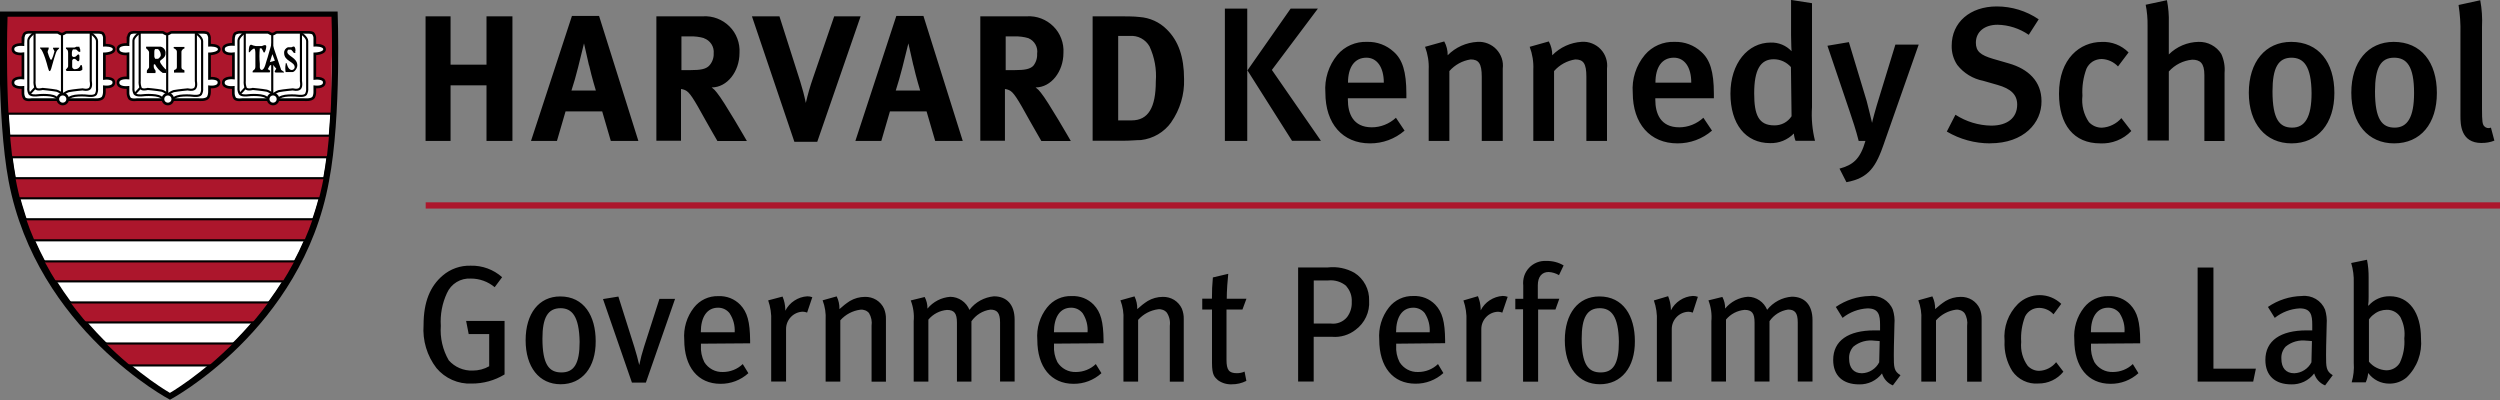
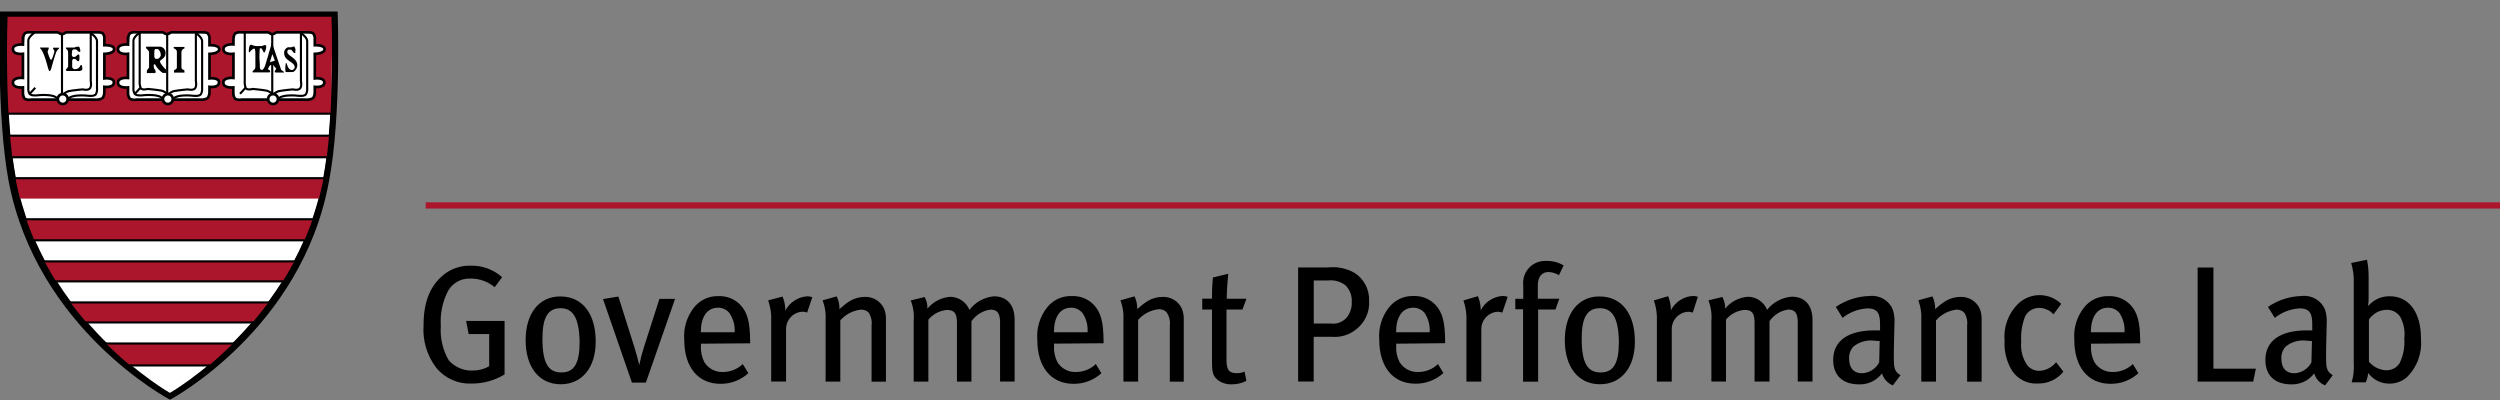
<svg xmlns="http://www.w3.org/2000/svg" id="Layer_1" version="1.1" viewBox="0 0 400 64">
  <rect x="0" y="0" width="400" height="64" fill="#808080" stroke="none" />
  <defs>
    <style> .st0 { fill: #fff; } .st0, .st1, .st2 { fill-rule: evenodd; } .st3 { stroke-width: .47px; } .st3, .st4, .st5 { stroke: #000; } .st3, .st4, .st5, .st6 { stroke-miterlimit: 3.86; } .st3, .st4, .st5, .st6, .st7 { fill: none; } .st4 { stroke-width: .43px; } .st5, .st6 { stroke-width: .34px; } .st6 { stroke: #fff; } .st7 { stroke: #ac162c; } .st2 { fill: #ac162c; } </style>
  </defs>
  <path d="M75.46,61.37c-1.07.05-2.13-.15-3.1-.58-.98-.43-1.84-1.08-2.52-1.89-1.52-1.97-2.25-4.42-2.07-6.9,0-3.67,1.04-6.2,3.07-7.92,1.24-1.06,2.83-1.62,4.47-1.57,1.85-.05,3.65.61,5.03,1.84l-1.19,1.6c-1.07-.89-2.41-1.38-3.8-1.38-.8-.05-1.6.14-2.29.56-.69.42-1.23,1.04-1.55,1.77-.76,1.63-1.1,3.43-.98,5.23-.14,1.93.3,3.85,1.27,5.52.48.54,1.07.97,1.73,1.25.66.28,1.38.42,2.1.39.93,0,1.84-.23,2.64-.69v-5.15h-3.28l-.41-2.1h6.15v8.56c-1.59.97-3.41,1.47-5.27,1.46ZM89.71,61.48c-3.46,0-5.61-2.76-5.61-7.04s2.14-7.01,5.53-7.01c3.83,0,5.68,3.13,5.68,7.15.03,4.21-2.17,6.9-5.6,6.9ZM89.71,49.31c-2.07,0-2.92,1.52-2.92,4.86,0,4.07,1.01,5.42,3.03,5.42s2.92-1.38,2.92-4.91c-.08-4.11-1.23-5.37-3.08-5.37h.06ZM103.34,61.22h-2.23l-4.63-13.37,2.46-.4,2.56,8.09c.29.91.57,1.97.78,2.87.2-.99.46-1.97.77-2.93l2.46-7.66h2.5l-4.67,13.4ZM112.15,54.97v.32c-.06.92.13,1.83.54,2.65.31.5.75.91,1.27,1.19.52.28,1.11.41,1.7.39,1.18,0,2.33-.45,3.18-1.27l.9,1.46c-1.22,1.11-2.82,1.72-4.47,1.7-3.6,0-5.79-2.69-5.79-7.04-.15-1.85.4-3.7,1.55-5.16.46-.59,1.05-1.06,1.73-1.38.68-.32,1.42-.47,2.17-.45.65-.03,1.3.08,1.9.31.61.24,1.15.6,1.61,1.07,1.13,1.2,1.55,2.69,1.58,5.74v.43l-7.87.06ZM116.76,50.15c-.22-.29-.5-.52-.82-.68-.32-.16-.68-.24-1.04-.24-1.81,0-2.77,1.52-2.77,3.93h5.42c.06-1.06-.21-2.11-.79-2.99h0ZM129.13,50.01c-.21-.09-.45-.13-.68-.14-.72.02-1.4.32-1.9.84s-.78,1.21-.78,1.92v8.42h-2.38v-9.66c.06-1.13-.11-2.26-.48-3.33l2.3-.61c.27.65.42,1.34.44,2.04v.23c.33-.66.83-1.22,1.45-1.62.62-.41,1.33-.65,2.07-.69.27,0,.54.04.8.14l-.83,2.46ZM139.45,61.06v-8.93c.1-.71-.04-1.43-.41-2.04-.17-.2-.38-.35-.62-.44-.24-.09-.5-.13-.76-.1-1.24.16-2.38.76-3.21,1.7v9.81h-2.35v-9.85c.07-1.08-.1-2.15-.48-3.16l2.25-.63c.31.63.46,1.34.44,2.04.52-.48,1.08-.92,1.67-1.3.73-.43,1.56-.66,2.41-.66.64-.02,1.27.15,1.82.48.54.34.98.83,1.24,1.41.21.53.32,1.1.3,1.67v10.01h-2.3ZM160.01,61.06v-9.48c0-1.52-.47-2.04-1.55-2.04-.61.08-1.19.29-1.71.61-.52.32-.97.75-1.32,1.25v9.66h-2.32v-9.43c0-1.49-.42-2.04-1.6-2.04-1.16.1-2.23.66-2.97,1.55v9.92h-2.35v-9.66c.1-1.13-.06-2.27-.47-3.33l2.23-.55c.3.57.46,1.21.44,1.86.45-.55,1-.99,1.63-1.32.63-.33,1.32-.52,2.02-.57.66,0,1.31.21,1.85.58.55.37.97.9,1.22,1.51.47-.62,1.06-1.13,1.73-1.5.68-.37,1.42-.6,2.19-.67,2.02,0,3.31,1.3,3.31,3.74v9.9h-2.32ZM168.64,54.97v.32c-.06.92.13,1.83.54,2.65.31.5.75.91,1.27,1.19.52.28,1.11.41,1.7.39,1.18,0,2.33-.45,3.18-1.27l.9,1.46c-1.22,1.11-2.82,1.72-4.47,1.7-3.6,0-5.79-2.69-5.79-7.04-.15-1.85.4-3.7,1.55-5.16.47-.6,1.07-1.08,1.76-1.4.69-.32,1.44-.47,2.2-.44.65-.03,1.3.08,1.9.31.61.24,1.15.6,1.61,1.07,1.13,1.2,1.55,2.69,1.58,5.74v.43l-7.92.06ZM173.25,50.15c-.22-.29-.5-.52-.82-.68-.32-.16-.68-.24-1.04-.24-1.81,0-2.76,1.52-2.76,3.93h5.38c.08-1.05-.19-2.1-.75-2.99h0ZM187.17,61.06v-8.93c.1-.74-.07-1.49-.48-2.11-.17-.2-.38-.35-.62-.44-.24-.09-.5-.13-.76-.1-1.24.16-2.38.76-3.21,1.7v9.88h-2.35v-9.85c.07-1.08-.1-2.15-.48-3.16l2.25-.63c.31.63.46,1.34.44,2.04.52-.48,1.08-.92,1.67-1.3.73-.43,1.56-.66,2.41-.66.64-.02,1.27.15,1.82.48.54.34.98.83,1.24,1.41.21.53.32,1.1.3,1.67v10.01h-2.23ZM198.8,49.53h-2.56v8.03c0,1.64.39,2.15,1.67,2.15.42,0,.84-.08,1.22-.26l.29,1.49c-.73.37-1.53.56-2.35.55-.79.03-1.56-.2-2.2-.66-.54-.51-.95-.77-.95-2.76v-8.54h-1.56v-1.74h1.55c-.01-1.13.04-2.27.15-3.4l2.46-.58c-.1.95-.24,2.64-.24,3.99h3.15l-.64,1.73ZM216.89,52.77c-1.06.83-2.4,1.23-3.75,1.12h-2.95v7.16h-2.49v-18.26h4.76c1.47-.17,2.96.13,4.25.86.75.47,1.36,1.14,1.77,1.92.41.78.61,1.66.58,2.55.06.89-.11,1.79-.49,2.6-.38.81-.96,1.52-1.68,2.05ZM215.41,45.76c-.4-.34-.86-.59-1.35-.74-.5-.15-1.02-.21-1.54-.15h-2.32v6.9h2.77c.48.06.96-.01,1.41-.19s.84-.47,1.15-.84c.52-.69.79-1.55.75-2.42.06-.92-.25-1.82-.86-2.51v-.04ZM223.39,54.97v.32c-.06.92.12,1.83.54,2.65.31.5.75.91,1.27,1.19.52.28,1.11.41,1.7.39,1.19,0,2.33-.45,3.18-1.27l.86,1.44c-1.22,1.11-2.82,1.72-4.47,1.7-3.6,0-5.79-2.69-5.79-7.04-.15-1.85.4-3.7,1.55-5.16.46-.59,1.05-1.06,1.73-1.38.68-.32,1.42-.47,2.17-.45.65-.03,1.3.08,1.9.31.61.24,1.15.6,1.61,1.07,1.13,1.2,1.55,2.69,1.58,5.74v.43l-7.83.08ZM228,50.15c-.22-.29-.5-.52-.82-.68-.32-.16-.68-.24-1.04-.24-1.81,0-2.77,1.52-2.77,3.93h5.38c.07-1.05-.19-2.1-.75-2.99h0ZM240.37,50.02c-.21-.09-.45-.13-.68-.14-.72.02-1.4.32-1.9.84-.5.52-.78,1.21-.78,1.92v8.42h-2.38v-9.66c.06-1.13-.11-2.26-.48-3.33l2.32-.68c.27.65.42,1.34.44,2.04v.23c.33-.66.83-1.22,1.45-1.62s1.33-.65,2.07-.69c.27,0,.54.04.8.14l-.86,2.53ZM249.45,44.03c-.51-.3-1.08-.48-1.67-.51-1.09,0-1.73.77-1.73,2.13v2.15h3.44l-.62,1.73h-2.77v11.54h-2.41v-11.59h-1.24v-1.67h1.27v-2.13c-.06-.51,0-1.03.15-1.52.16-.49.43-.94.78-1.31.35-.38.79-.67,1.26-.86.48-.19.99-.27,1.51-.24.97-.02,1.93.22,2.76.72l-.75,1.57ZM255.99,61.48c-3.46,0-5.62-2.76-5.62-7.04s2.14-7.01,5.53-7.01c3.83,0,5.68,3.13,5.68,7.15.03,4.21-2.17,6.9-5.6,6.9ZM255.99,49.31c-2.07,0-2.92,1.52-2.92,4.86,0,4.07,1.01,5.42,3.03,5.42s2.92-1.38,2.92-4.91c-.06-4.11-1.22-5.37-3.08-5.37h.06ZM270.84,50.02c-.22-.09-.45-.13-.68-.14-.72.02-1.4.32-1.9.84-.5.52-.78,1.21-.78,1.92v8.42h-2.38v-9.66c.06-1.13-.11-2.26-.48-3.33l2.28-.68c.27.65.42,1.34.44,2.04v.23c.33-.66.83-1.22,1.45-1.62.62-.41,1.33-.65,2.07-.69.27,0,.55.04.8.14l-.82,2.53ZM287.64,61.05v-9.48c0-1.52-.47-2.04-1.55-2.04-.6.09-1.17.3-1.68.62-.51.32-.95.74-1.29,1.24v9.66h-2.39v-9.43c0-1.49-.41-2.04-1.6-2.04-1.16.1-2.23.66-2.97,1.55v9.92h-2.34v-9.66c.1-1.13-.06-2.27-.47-3.33l2.23-.55c.3.57.46,1.21.44,1.86.45-.55,1-.99,1.63-1.32s1.32-.52,2.02-.57c.66,0,1.31.21,1.85.58.55.37.97.9,1.22,1.51.48-.61,1.07-1.1,1.76-1.47.68-.36,1.43-.58,2.2-.63,2.02,0,3.3,1.3,3.3,3.74v9.83h-2.35ZM302.85,61.66c-.41-.17-.78-.43-1.08-.76-.3-.33-.52-.73-.65-1.15-.43.56-.98,1.01-1.62,1.32-.64.3-1.34.45-2.04.43-2.59,0-4.15-1.38-4.15-3.91,0-3.08,2.41-4.73,6.6-4.73h.9v-.88c0-1.57-.21-2.64-2.02-2.64-1.45.08-2.85.61-3.98,1.52l-1.08-1.75c1.6-1.1,3.49-1.71,5.43-1.75.77-.09,1.54.08,2.21.47.67.39,1.19.99,1.48,1.71.24.75.33,1.55.26,2.33,0,.95-.1,3.01-.1,4.94s0,2.58,1.07,3.22l-1.23,1.64ZM299.93,54.51c-.6-.08-1.21-.04-1.79.12-.58.16-1.13.45-1.6.83-.24.26-.42.57-.54.9-.12.33-.16.69-.14,1.04,0,1.46.72,2.32,2.05,2.32.58-.02,1.14-.19,1.62-.5.49-.31.88-.74,1.14-1.25l.08-3.4c-.42-.04-.68-.06-.83-.06h0ZM314.74,61.06v-8.93c.1-.71-.04-1.43-.42-2.04-.17-.2-.38-.35-.62-.44-.24-.09-.5-.13-.76-.1-1.23.17-2.36.78-3.18,1.71v9.8h-2.35v-9.85c.07-1.08-.1-2.15-.48-3.16l2.25-.63c.31.63.46,1.34.44,2.04.52-.48,1.08-.92,1.67-1.3.73-.43,1.56-.66,2.41-.66.64-.02,1.27.15,1.82.48.54.34.98.83,1.24,1.41.21.53.32,1.1.3,1.67v10.01h-2.32ZM326.11,61.37c-.8.05-1.61-.1-2.33-.45-.73-.35-1.35-.88-1.81-1.54-.9-1.44-1.33-3.12-1.24-4.82-.1-1.09.04-2.18.41-3.21.37-1.03.97-1.96,1.74-2.73.93-.9,2.17-1.4,3.46-1.4s2.53.5,3.46,1.4l-1.24,1.67c-.29-.32-.63-.58-1.03-.75-.39-.18-.81-.27-1.24-.28-.47,0-.94.11-1.34.36-.4.24-.73.6-.94,1.02-.5,1.3-.71,2.69-.62,4.07-.13,1.36.24,2.72,1.04,3.82.24.26.53.46.85.6.32.14.67.21,1.02.2.52-.02,1.03-.16,1.49-.4.46-.24.87-.57,1.19-.98l1.16,1.52c-.48.6-1.09,1.08-1.79,1.41-.7.33-1.46.49-2.23.48ZM334.56,54.97v.32c-.06.92.13,1.83.54,2.65.31.5.75.91,1.27,1.19.52.28,1.11.41,1.7.39,1.18,0,2.33-.45,3.18-1.27l.9,1.46c-1.22,1.11-2.82,1.72-4.47,1.7-3.6,0-5.79-2.69-5.79-7.04-.15-1.85.4-3.7,1.55-5.16.46-.59,1.05-1.06,1.73-1.38.68-.32,1.42-.47,2.17-.45.65-.03,1.3.08,1.9.31.61.24,1.15.6,1.61,1.07,1.13,1.2,1.55,2.69,1.58,5.74v.43l-7.87.06ZM339.17,50.15c-.22-.29-.5-.52-.82-.68-.32-.16-.68-.24-1.04-.24-1.81,0-2.77,1.52-2.77,3.93h5.38c.08-1.05-.19-2.1-.75-2.99h0ZM360.51,61.06h-8.89v-18.26h2.53v16.19h6.79l-.43,2.07ZM372,61.66c-.41-.17-.78-.43-1.08-.76-.3-.33-.52-.73-.65-1.15-.43.56-.98,1.01-1.62,1.32-.64.3-1.34.45-2.04.43-2.59,0-4.15-1.38-4.15-3.91,0-3.08,2.41-4.73,6.6-4.73h.9v-.88c0-1.57-.21-2.64-2.02-2.64-1.45.08-2.84.61-3.98,1.52l-1.09-1.75c1.6-1.1,3.49-1.71,5.43-1.75.77-.09,1.55.08,2.22.47.67.39,1.19.99,1.49,1.71.23.75.32,1.55.26,2.33,0,.95-.1,3.01-.1,4.94s0,2.58,1.07,3.22l-1.23,1.64ZM369.08,54.51c-.6-.08-1.21-.04-1.79.12-.58.16-1.13.45-1.59.83-.24.26-.42.57-.54.9-.12.33-.16.69-.14,1.04,0,1.46.72,2.32,2.05,2.32.58-.02,1.14-.19,1.62-.5.49-.31.88-.74,1.14-1.25l.08-3.4c-.36-.04-.57-.06-.77-.06h-.05ZM385.08,60.37c-.77.66-1.75,1.02-2.77,1.01-.66,0-1.32-.14-1.91-.44-.59-.3-1.1-.73-1.49-1.26-.05.51-.18,1.02-.39,1.49h-2.25c.29-1.01.41-2.06.33-3.11v-12.79c.04-1.08-.1-2.16-.41-3.19l2.53-.52c.19.95.27,1.91.26,2.87v3.08c.01.46-.02.92-.08,1.38h.08c.42-.48.94-.86,1.53-1.12.58-.26,1.22-.38,1.86-.37,3.07,0,4.99,2.58,4.99,6.78.1,1.14-.05,2.28-.44,3.35-.39,1.07-1.02,2.04-1.84,2.84ZM384.18,50.95c-.21-.43-.54-.78-.95-1.03-.41-.24-.88-.37-1.35-.35-.75,0-1.47.24-2.05.72-.32.22-.59.5-.8.83v6.75c.34.41.76.75,1.24.98.48.24,1,.37,1.53.4.44,0,.87-.1,1.25-.31.38-.21.7-.52.92-.89.57-1.22.82-2.56.72-3.91.13-1.09-.05-2.2-.53-3.19h.01Z" />
-   <path d="M77.84,22.55v-8.9h-5.75v8.9h-4V2.61h4v7.74h5.75V2.61h4.15v19.94h-4.15ZM97.73,22.55l-1.38-4.73h-5.86l-1.38,4.73h-4.15l6.55-20h4.34l6.29,20h-4.41ZM94.24,10.47c-.19-.91-.8-3.53-.8-3.53,0,0-.58,2.35-.95,3.85-.37,1.5-.64,2.37-1.06,3.7h3.91s-.65-2.1-1.08-4.03h-.01ZM114.78,22.55c-.78-1.38-1.09-1.86-1.87-3.27-1.98-3.59-2.59-4.57-3.31-4.87-.2-.09-.42-.14-.64-.17v8.28h-3.94V2.61h7.44c.78-.05,1.57.07,2.3.35.73.28,1.4.71,1.95,1.26.56.55.99,1.22,1.26,1.95.28.73.4,1.51.35,2.3,0,2.98-1.98,5.52-4.45,5.52.32.23.6.51.83.83,1.15,1.38,4.8,7.74,4.8,7.74h-4.73ZM112.68,6.11c-.74-.22-1.5-.31-2.27-.29h-1.38v5.4h1.38c1.73,0,2.47-.17,3.01-.66.26-.27.46-.58.59-.92.13-.34.2-.71.18-1.08.05-.53-.07-1.05-.36-1.5-.29-.44-.71-.78-1.22-.95h.06ZM130.75,22.69h-3.65l-6.79-20.08h4.4l3.31,10.38c.36,1.14.67,2.3.91,3.48.31-1.35.69-2.68,1.15-3.99l3.39-9.87h4.23l-6.94,20.08ZM149.63,22.55l-1.38-4.73h-5.86l-1.38,4.73h-4.15l6.55-20h4.34l6.29,20h-4.41ZM146.14,10.47c-.19-.91-.8-3.53-.8-3.53,0,0-.57,2.35-.96,3.85-.39,1.5-.64,2.37-1.06,3.7h3.91s-.65-2.1-1.08-4.03h-.01ZM166.61,22.55c-.77-1.38-1.09-1.86-1.87-3.27-1.98-3.59-2.59-4.57-3.31-4.87-.2-.09-.42-.15-.64-.17v8.28h-3.94V2.61h7.44c.78-.05,1.57.07,2.3.35.73.28,1.4.71,1.95,1.26.56.55.99,1.22,1.26,1.95.28.73.4,1.51.35,2.3,0,2.98-1.98,5.52-4.45,5.52.32.23.6.51.83.83,1.15,1.38,4.8,7.74,4.8,7.74h-4.73ZM164.56,6.11c-.74-.22-1.5-.31-2.27-.29h-1.38v5.4h1.38c1.73,0,2.47-.17,3.01-.66.45-.54.68-1.24.64-1.95.08-.51-.01-1.03-.26-1.48-.25-.45-.64-.81-1.12-1.01ZM187.4,19.56c-.56.79-1.29,1.45-2.12,1.94-.84.49-1.77.8-2.73.91-.75,0-1.7.11-2.88.11h-4.85V2.61h4.02c1.15,0,2.67,0,3.47.11,1.65.11,3.21.81,4.38,1.99,1.84,1.81,2.76,4.36,2.76,7.95.08,2.46-.65,4.88-2.06,6.9ZM183.92,7.42c-.31-.55-.78-1-1.34-1.3-.56-.3-1.2-.42-1.83-.37h-1.84v13.51h2.16c2.64,0,3.86-2.04,3.86-6.25.15-1.92-.2-3.84-1.01-5.59ZM195.98,22.55V1.38h3.58v21.17h-3.58ZM206.74,22.55l-7.15-11.29,6.91-9.88h4.36l-7.36,9.81,7.85,11.34h-4.62ZM215.66,15.72v.25c0,2.14.8,4.4,3.83,4.4,1.43,0,2.81-.56,3.86-1.53l1.38,2.06c-1.54,1.33-3.5,2.05-5.53,2.04-4.38,0-7.14-3.15-7.14-8.1-.17-2.19.52-4.37,1.92-6.06.58-.69,1.31-1.23,2.14-1.59.82-.36,1.72-.53,2.62-.49,1.57-.05,3.1.52,4.26,1.59,1.38,1.23,2.02,3.12,2.02,6.73v.7h-9.36ZM218.63,9.23c-1.89,0-2.95,1.5-2.95,4h5.73c0-2.5-1.11-4-2.78-4ZM237.08,22.55v-10.28c0-2.11-.5-2.76-1.78-2.76-1.32.2-2.52.86-3.4,1.86v11.18h-3.31v-11.39c.06-1.25-.14-2.5-.58-3.67l3.07-.86c.37.68.56,1.44.55,2.21,1.26-1.28,2.96-2.04,4.76-2.14.56-.04,1.12.05,1.65.26.52.21,1,.52,1.38.93.39.41.68.9.86,1.43.18.53.23,1.1.16,1.66v11.57h-3.36ZM253.82,22.55v-10.28c0-2.11-.48-2.76-1.78-2.76-1.31.2-2.51.86-3.39,1.86v11.18h-3.32v-11.39c.06-1.25-.14-2.5-.58-3.67l3.06-.86c.37.68.56,1.44.55,2.21,1.25-1.27,2.93-2.04,4.72-2.15.56-.04,1.13.05,1.65.26.52.21,1,.52,1.38.93.39.41.68.9.85,1.43.18.53.23,1.1.16,1.66v11.58h-3.3ZM264.85,15.72v.25c0,2.14.8,4.4,3.83,4.4,1.43,0,2.81-.56,3.86-1.53l1.38,2.06c-1.54,1.33-3.5,2.05-5.53,2.04-4.38,0-7.15-3.15-7.15-8.1-.17-2.19.52-4.37,1.94-6.06.58-.69,1.31-1.23,2.14-1.59.83-.36,1.72-.53,2.62-.49,1.57-.05,3.1.52,4.26,1.59,1.38,1.23,2.02,3.12,2.02,6.73v.7h-9.36ZM267.82,9.23c-1.9,0-2.95,1.5-2.95,4h5.73c.01-2.5-1.09-4-2.78-4ZM287.3,22.55c-.16-.38-.25-.78-.28-1.19-.49.5-1.09.9-1.74,1.17-.65.26-1.36.39-2.06.37-3.96,0-6.35-3.09-6.35-7.92s2.77-8.17,6.44-8.17c.62-.02,1.24.09,1.82.33.58.24,1.09.6,1.52,1.05,0,0-.08-1.19-.08-2.54V-.01l3.35.52v16.64c-.12,1.81.04,3.62.48,5.38h-3.1ZM286.56,10.74c-.35-.39-.77-.71-1.25-.93-.48-.22-.99-.33-1.52-.33-2.14,0-3.12,1.71-3.12,5.45,0,3.42.68,5.13,3.22,5.13.55.01,1.09-.12,1.57-.37.48-.26.89-.63,1.19-1.09l-.1-7.87ZM301.47,22.88c-1.29,3.73-2.39,5.6-6.04,6.27l-1.11-2.17c2.11-.58,3.3-1.46,4.15-4.43h-1.08c-.43-1.74-1.01-3.42-1.47-4.8l-3.53-10.43,3.43-.58,2.85,9.43c.25.91.8,3.24.86,3.49,0-.12.58-2.32,1.16-4.14l2.57-8.38h3.73l-5.53,15.75ZM318.41,22.94c-2.43,0-4.82-.65-6.92-1.89l1.38-2.69c1.71,1.1,3.69,1.71,5.73,1.74,2.6,0,4.15-1.26,4.15-3.37,0-1.56-.98-2.54-3.17-3.15l-2.27-.65c-1.64-.32-3.12-1.22-4.15-2.54-.61-.91-.92-1.99-.89-3.09,0-3.73,2.95-6.27,7.21-6.27,2.39,0,4.73.71,6.71,2.06l-1.59,2.48c-1.47-1.01-3.21-1.58-4.99-1.61-2.09,0-3.47,1.13-3.47,2.87,0,1.38.73,1.99,2.77,2.59l2.52.73c3.07.88,5.21,2.84,5.21,6.03.04,3.46-2.81,6.75-8.23,6.75ZM336.04,22.94c-4.23,0-6.6-2.97-6.6-7.95,0-5.63,3.38-8.28,6.83-8.28.79-.04,1.59.09,2.33.38.74.29,1.41.73,1.97,1.3l-1.69,2.24c-.68-.72-1.61-1.15-2.6-1.19-.52,0-1.02.14-1.46.41-.43.28-.78.68-.99,1.15-.51,1.38-.73,2.85-.64,4.32-.17,1.49.19,2.99,1.04,4.22.26.28.58.5.93.66.35.15.73.23,1.12.23.6-.03,1.19-.18,1.73-.45.54-.26,1.02-.63,1.41-1.08l1.59,2.06c-.64.67-1.41,1.19-2.27,1.53-.86.34-1.78.5-2.71.45ZM352.7,22.55v-10.53c0-1.93-.68-2.47-1.96-2.47-1.44.14-2.77.81-3.73,1.89v11.04h-3.4V4.13c.02-1.13-.08-2.26-.3-3.37l3.4-.73c.23,1.2.34,2.42.3,3.64v5.04c1.27-1.26,2.97-1.98,4.76-2.01.72-.02,1.44.14,2.07.48.64.34,1.18.83,1.56,1.44.44.95.62,2,.53,3.04v10.9h-3.22ZM366.66,22.94c-4.15,0-6.85-3.15-6.85-8.1s2.67-8.14,6.78-8.14c4.41,0,6.91,3.27,6.91,8.17s-2.64,8.07-6.85,8.07ZM366.66,9.23c-2.14,0-3.06,1.61-3.06,5.38,0,4.5,1.13,5.81,3.15,5.81s3.1-1.63,3.1-5.52c-.04-4.35-1.27-5.67-3.24-5.67h.04ZM383.06,22.94c-4.15,0-6.85-3.15-6.85-8.1s2.67-8.14,6.78-8.14c4.41,0,6.91,3.27,6.91,8.17s-2.59,8.07-6.85,8.07ZM383.06,9.23c-2.14,0-3.06,1.61-3.06,5.38,0,4.5,1.13,5.81,3.15,5.81s3.1-1.63,3.1-5.52c.01-4.35-1.2-5.67-3.2-5.67ZM397.07,22.88c-3.4,0-3.4-3.06-3.4-4.37V5.33c.04-1.51-.07-3.03-.3-4.53l3.47-.76c.26,1.4.35,2.83.28,4.25v13.12c0,2.08.08,2.42.33,2.76.13.15.31.26.51.31.2.04.41.02.59-.06l.55,2.08c-.65.26-1.34.38-2.03.37Z" />
  <path class="st7" d="M68.11,32.87h331.89" />
  <g>
    <path class="st1" d="M27.19,63.95S5.91,52.78,1.38,28.98C-.58,18.52,0,1.84,0,1.84h54.02s.64,16.67-1.38,27.15c-4.33,23.79-25.45,34.97-25.45,34.97Z" />
-     <path class="st0" d="M27.16,63.31S6.54,51.74,2.27,28.67C.36,18.54.98,2.44.98,2.44h52.29s.62,16.15-1.29,26.22c-4.33,23.08-24.77,34.64-24.77,34.64" />
    <path class="st0" d="M27.19,63.14S6.58,51.57,2.3,28.5C.39,18.37,1.01,2.28,1.01,2.28h52.23s.62,16.15-1.29,26.22c-4.33,23.08-24.77,34.64-24.77,34.64Z" />
    <path class="st3" d="M27.19,63.14S6.58,51.57,2.3,28.5C.39,18.37,1.01,2.28,1.01,2.28h52.23s.62,16.15-1.29,26.22c-4.33,23.08-24.77,34.64-24.77,34.64Z" />
    <path class="st2" d="M16.68,55h20.87s-2.34,2.28-2.34,2.28l-1.52,1.23-13.11.03-1.69-1.52-2.21-2.01Z" />
    <path class="st2" d="M11.05,48.41h32.15l-1.41,1.96-1.12,1.24-26.99.03-1.29-1.45-1.34-1.78Z" />
    <path class="st2" d="M7.03,41.87h40.21l-1.84,3.2H8.88l-1.12-1.68-.73-1.52Z" />
    <path class="st2" d="M2.28,28.57l.32,1.77.4,1.44h48.35s.32-1.61.32-1.61l.32-1.6H2.28Z" />
    <path class="st2" d="M.89,2.5h52.4l-.21,7.84-.03,7.74H1.12l-.15-3.09-.12-6,.04-6.49Z" />
    <path class="st2" d="M4.04,35.12l1.09,3.33h43.77s1.33-3.33,1.33-3.33H4.04Z" />
    <path class="st2" d="M1.42,21.7h51.44l-.11,1.73-.25,1.77-50.72-.03-.32-2.11-.04-1.35Z" />
    <path class="st3" d="M27.16,63.31S6.54,51.74,2.27,28.67C.36,18.54.98,2.44.98,2.44h52.29s.62,16.15-1.29,26.22c-4.38,23.09-24.82,34.64-24.82,34.64Z" />
    <path class="st5" d="M1.09,18.19h51.87" />
    <path class="st5" d="M1.58,25.16h50.9" />
    <path class="st5" d="M51.96,28.51H2.06" />
-     <path class="st5" d="M2.86,31.73h48.32" />
    <path class="st5" d="M50.25,35.08H3.98" />
    <path class="st5" d="M5.1,38.45h43.82" />
    <path class="st5" d="M47.31,41.82H6.87" />
    <path class="st5" d="M8.79,45.02h36.6" />
    <path class="st5" d="M52.8,21.71H1.37" />
    <path class="st5" d="M43.17,48.39H10.97" />
    <path class="st5" d="M13.58,51.59h27.15" />
    <path class="st5" d="M37.59,54.96h-20.92" />
    <path class="st5" d="M20.36,58.47h13.47" />
    <path class="st5" d="M14.38,13.95l.89,1.01" />
    <path class="st6" d="M5.7,13.97l-.89.97" />
    <path class="st0" d="M3.68,6.35s0-.72.28-.99c.28-.28,1.01-.19,1.01-.19h4.15c.33,0,.41.29.8.28.39-.01.44-.28.8-.28h4.98s.59,0,.76.19c.19.25.27.57.24.88v.99s1.54-.08,1.56.63c.03.72-1.56.76-1.56.76v3.92s1.56-.19,1.52.68c-.04.87-1.52.68-1.52.68v.76c0,.32-.06.64-.21.92-.35.5-1.52.36-1.52.36H5.07s-.84.14-1.16-.19c-.18-.29-.26-.63-.24-.97v-.79s-1.6.17-1.6-.76,1.6-.76,1.6-.76v-3.86s-1.56.21-1.6-.72c-.04-.92,1.6-.76,1.6-.76v-.79Z" />
    <path class="st4" d="M3.68,6.35s0-.72.28-.99c.28-.28,1.01-.19,1.01-.19h4.15c.33,0,.41.29.8.28.39-.01.44-.28.8-.28h4.98s.59,0,.76.19c.19.25.27.57.24.88v.99s1.54-.08,1.56.63c.03.72-1.56.76-1.56.76v3.92s1.56-.19,1.52.68c-.04.87-1.52.68-1.52.68v.76c0,.32-.06.64-.21.92-.35.5-1.52.36-1.52.36H5.07s-.84.14-1.16-.19c-.18-.29-.26-.63-.24-.97v-.79s-1.6.17-1.6-.76,1.6-.76,1.6-.76v-3.86s-1.56.21-1.6-.72c-.04-.92,1.6-.76,1.6-.76v-.79Z" />
    <path class="st5" d="M9.92,5.48v9.58" />
    <path class="st0" d="M10.04,15.07c.16,0,.31.05.44.13.13.09.23.21.29.35.06.14.08.3.04.45-.03.15-.11.29-.22.4-.11.11-.25.18-.4.22-.15.03-.31.01-.46-.04-.14-.06-.27-.16-.35-.29-.09-.13-.13-.28-.13-.44,0-.21.08-.41.23-.56.15-.15.35-.23.56-.23Z" />
    <path class="st4" d="M10.04,16.64c.44,0,.79-.35.79-.79s-.35-.79-.79-.79-.79.35-.79.79.35.79.79.79Z" />
    <path class="st5" d="M5.64,14.04l-.89.97" />
-     <path class="st5" d="M5.53,5.22v7.69c-.04.41.02.82.17,1.2.22.37,1.12.12,1.12.12,0,0,1.38.12,2.24.28.33.11.63.29.89.52" />
    <path class="st5" d="M5.53,5.22s-1,.68-1,1.28v7.54c-.04.33.03.67.19.97.3.35,1.16.25,1.16.25.72-.09,1.45-.09,2.17,0,.89.15.71.26,1.16.44" />
    <path class="st5" d="M14.52,5.29s1,.68,1,1.28v7.56c.04.33-.03.67-.19.97-.3.34-1.16.23-1.16.23-.72-.09-1.45-.09-2.17,0-.89.17-.71.28-1.16.44" />
    <path class="st5" d="M14.52,5.29v7.69s.18.87-.17,1.2c-.35.33-1.12.12-1.12.12,0,0-1.38.12-2.24.28-.33.11-.63.29-.89.52" />
    <path class="st0" d="M20.49,6.35s0-.72.28-.99,1.01-.19,1.01-.19h4.15c.33,0,.41.29.8.28.39-.01.44-.28.8-.28h4.98s.59,0,.76.19c.19.25.28.57.25.88v.99s1.52-.08,1.56.63c.04.72-1.56.76-1.56.76v3.92s1.56-.19,1.52.68c-.04.87-1.52.68-1.52.68v.76c0,.32-.06.64-.21.92-.36.5-1.52.36-1.52.36h-9.9s-.84.14-1.16-.19c-.18-.29-.27-.63-.25-.97v-.79s-1.6.17-1.6-.76,1.6-.76,1.6-.76v-3.86s-1.56.21-1.6-.72c-.04-.92,1.6-.76,1.6-.76v-.79Z" />
    <path class="st4" d="M20.49,6.35s0-.72.28-.99,1.01-.19,1.01-.19h4.15c.33,0,.41.29.8.28.39-.01.44-.28.8-.28h4.98s.59,0,.76.19c.19.25.28.57.25.88v.99s1.52-.08,1.56.63c.04.72-1.56.76-1.56.76v3.92s1.56-.19,1.52.68c-.04.87-1.52.68-1.52.68v.76c0,.32-.06.64-.21.92-.36.5-1.52.36-1.52.36h-9.9s-.84.14-1.16-.19c-.18-.29-.27-.63-.25-.97v-.79s-1.6.17-1.6-.76,1.6-.76,1.6-.76v-3.86s-1.56.21-1.6-.72c-.04-.92,1.6-.76,1.6-.76v-.79Z" />
    <path class="st5" d="M26.75,5.48v9.58" />
    <path class="st0" d="M26.86,15.07c.16,0,.31.05.44.13.13.09.23.21.29.35.06.14.08.3.04.45-.03.15-.11.29-.22.4-.11.11-.25.18-.4.22-.15.03-.31.01-.46-.04-.14-.06-.27-.16-.35-.29-.09-.13-.13-.28-.13-.44,0-.21.08-.41.23-.56.15-.15.35-.23.56-.23Z" />
    <path class="st4" d="M26.86,16.64c.44,0,.79-.35.79-.79s-.35-.79-.79-.79-.79.35-.79.79.35.79.79.79Z" />
    <path class="st5" d="M22.47,14.04l-.89.97" />
    <path class="st5" d="M22.35,5.22v7.69c-.04.41.02.82.17,1.2.22.37,1.12.12,1.12.12,0,0,1.38.12,2.25.28.33.11.63.29.89.52" />
    <path class="st5" d="M22.35,5.22s-1,.68-1,1.28v7.54c-.04.33.03.67.19.97.3.35,1.16.25,1.16.25.72-.09,1.45-.09,2.17,0,.89.15.71.26,1.16.44" />
    <path class="st5" d="M31.34,5.29s1,.68,1,1.28v7.56c.03.34-.04.67-.21.97-.3.34-1.16.23-1.16.23-.72-.09-1.45-.09-2.17,0-.89.17-.71.28-1.16.44" />
    <path class="st5" d="M31.34,5.29v7.69s.18.87-.17,1.2c-.35.33-1.12.12-1.12.12,0,0-1.38.12-2.25.28-.33.11-.63.29-.89.52" />
    <path class="st0" d="M37.34,6.35s0-.72.28-.99c.31-.17.66-.24,1.01-.19h4.15c.33,0,.41.29.8.28s.43-.28.8-.28h4.98s.59,0,.76.19c.19.25.28.57.25.88v.99s1.52-.08,1.56.63c.04.72-1.56.76-1.56.76v3.92s1.56-.19,1.52.68c-.04.87-1.52.68-1.52.68v.76c.01.32-.05.64-.19.92-.36.5-1.52.36-1.52.36h-9.93s-.84.14-1.16-.19c-.18-.29-.26-.63-.24-.97v-.79s-1.6.17-1.6-.76,1.62-.76,1.62-.76v-3.86s-1.56.21-1.6-.72c-.04-.92,1.6-.79,1.6-.79v-.76Z" />
    <path class="st4" d="M37.34,6.35s0-.72.28-.99c.31-.17.66-.24,1.01-.19h4.15c.33,0,.41.29.8.28s.43-.28.8-.28h4.98s.59,0,.76.19c.19.25.28.57.25.88v.99s1.52-.08,1.56.63c.04.72-1.56.76-1.56.76v3.92s1.56-.19,1.52.68c-.04.87-1.52.68-1.52.68v.76c.01.32-.05.64-.19.92-.36.5-1.52.36-1.52.36h-9.93s-.84.14-1.16-.19c-.18-.29-.26-.63-.24-.97v-.79s-1.6.17-1.6-.76,1.62-.76,1.62-.76v-3.86s-1.56.21-1.6-.72c-.04-.92,1.6-.79,1.6-.79v-.76Z" />
    <path class="st5" d="M43.56,5.48v9.58" />
    <path class="st0" d="M43.69,15.07c.16,0,.31.05.44.13.13.09.23.21.29.35.06.14.08.3.04.45-.03.15-.11.29-.22.4-.11.11-.25.18-.4.22-.15.03-.31.01-.46-.04-.14-.06-.27-.16-.35-.29-.09-.13-.13-.28-.13-.44,0-.21.08-.41.23-.56.15-.15.35-.23.56-.23Z" />
    <path class="st4" d="M43.69,16.64c.44,0,.79-.35.79-.79s-.35-.79-.79-.79-.79.35-.79.79.35.79.79.79Z" />
    <path class="st5" d="M39.29,14.04l-.89.97" />
    <path class="st5" d="M39.16,5.22v7.69c-.04.41.02.82.17,1.2.24.37,1.12.12,1.12.12,0,0,1.38.12,2.25.28.33.11.63.29.88.52" />
-     <path class="st5" d="M39.16,5.22s-1,.68-1,1.28v7.54c-.03.34.04.67.21.97.3.35,1.16.25,1.16.25.72-.09,1.45-.09,2.17,0,.89.15.72.26,1.16.44" />
    <path class="st5" d="M48.15,5.29s1,.68,1,1.28v7.56c.03.34-.04.67-.21.97-.3.34-1.16.23-1.16.23-.72-.09-1.45-.09-2.17,0-.88.17-.71.28-1.16.44" />
    <path class="st5" d="M48.15,5.29v7.69s.18.87-.17,1.2c-.35.33-1.12.12-1.12.12,0,0-1.38.12-2.25.28-.33.11-.63.29-.88.52" />
    <path class="st1" d="M9.47,7.61v.1c-.24.39-.35,0-.82,1.67-.47,1.67-.53,2-.72,2s-.33-.99-.69-2.03c-.59-1.71-.83-1.55-.83-1.64s0,0,0-.1h1.38v.14c0,.21-.17.28-.17.59,0,0,.35,1.24.55,1.24s.55-1.38.55-1.38c0,0-.14-.29-.24-.46v-.1c.34-.02.68-.02,1.02,0" />
    <path class="st1" d="M12.22,7.48h.48c0,.18.14.37.14.46v.36c-.18,0-.14,0-.14,0-.25,0-.37-.4-.62-.4h-.41c-.12.18-.18.4-.17.62v.3s0,.09.03.13c.02.04.04.07.08.1.03.03.07.05.11.06s.09.01.13,0c.4,0,.47-.4.69-.4s.17.37.17.59,0,.5-.21.5-.26-.39-.68-.39c-.07.02-.13.05-.18.1-.05.05-.08.12-.09.19v.95c0,.06,0,.12.03.17.02.05.05.1.1.14.04.04.09.07.15.09.05.02.11.03.17.02.2,0,.4-.06.56-.18.16-.12.28-.29.34-.48h.17c.05.13.08.26.1.4v.36c-.12.1-.26.16-.41.19h-2.09s-.11-.11-.14-.19c-.03-.08.37-.3.37-.59v-2.07c0-.75-.35-.54-.35-.81v-.1h1.38c.11-.03.21-.08.3-.14" />
    <path class="st1" d="M27.84,7.51h1.67v.25c-.17,0-.48.26-.48.54v2.43c0,.54.48.35.48.59v.3h-1.67v-.32c0-.22.46-.08.46-.58v-2.43c0-.32-.28-.47-.46-.55-.18-.08,0-.17,0-.23Z" />
    <path class="st1" d="M47.02,7.44c.08,0,.26.18.26.66,0,.11-.11.1,0,.37h-.26c-.13-.19-.28-.37-.44-.52h-.46c-.17.29-.15.1-.15.37,0,.65,1.6.91,1.6,2.13,0,.51-.46,1.06-.75,1.08h-1.12c-.07-.41-.07-.82,0-1.23,0-.12,0-.22.11-.22s.19,1.12.9,1.12c.11-.01.22-.06.3-.14.08-.08.13-.19.14-.3,0-.94-1.69-.92-1.69-2.3-.01-.2.05-.4.16-.56.12-.16.28-.28.47-.34h.53c.12,0,.17-.11.33-.11" />
    <path class="st1" d="M26.62,11.08h-.15s-.87-.9-.87-1.24.94-.47.89-1.38c0-.23-.07-.45-.21-.63-.14-.18-.34-.31-.57-.36h-2.32c-.03.09-.03.19,0,.28,0,0,.53.36.46.73v2.29c0,.14-.36.41-.36.59.02.11.02.22,0,.33h1.38c.02-.11.03-.21.03-.32,0-.12-.22-.29-.28-.54-.04-.18-.04-.36,0-.54h.18c.29.56.72,1.04,1.24,1.38h.55c0,.1,0-.54,0-.54" />
    <path class="st1" d="M44.97,11.17c.14.12.3.23.46.33v.11h-1.38c0-.08-.11-.12-.11-.18l.26-.46c-.16-.17-.32-.35-.46-.54-.17-.02-.34-.02-.51,0-.15.14-.1.17-.29.46-.19.29,0,.14.3.44-.02.09-.05.17-.1.25h-2.72v-.12c0-.29.44-.19.44-.81v-2.03c0-.25,0-.86-.22-.86-.29.12-.52.33-.68.59h-.15v-.26c0-.07,0-.94.37-.94.24.11.49.18.75.22h.97c.08,0,.26-.15.48-.15s.22.11.22.29-.17.9-.33.9-.14-.3-.44-.68h-.26c-.08.83-.08,1.67,0,2.5,0,.17,0,.35,0,.52,0,.17.1.44.28.44.55,0,.71-1.38.97-2.01,0,0,.54-1.93.69-2.35l1.47,4.33Z" />
    <path class="st0" d="M24.77,7.85h.51c.13.11.24.24.31.39.08.15.12.31.13.48,0,.06,0,.11,0,.17-.07.3-.36.43-.41.52h-.47c-.08-.11-.13-.23-.15-.36v-.66c0-.39,0-.22.11-.54" />
    <path class="st0" d="M43.17,9.94l.41-1.28.4,1.05-.82.23Z" />
  </g>
</svg>